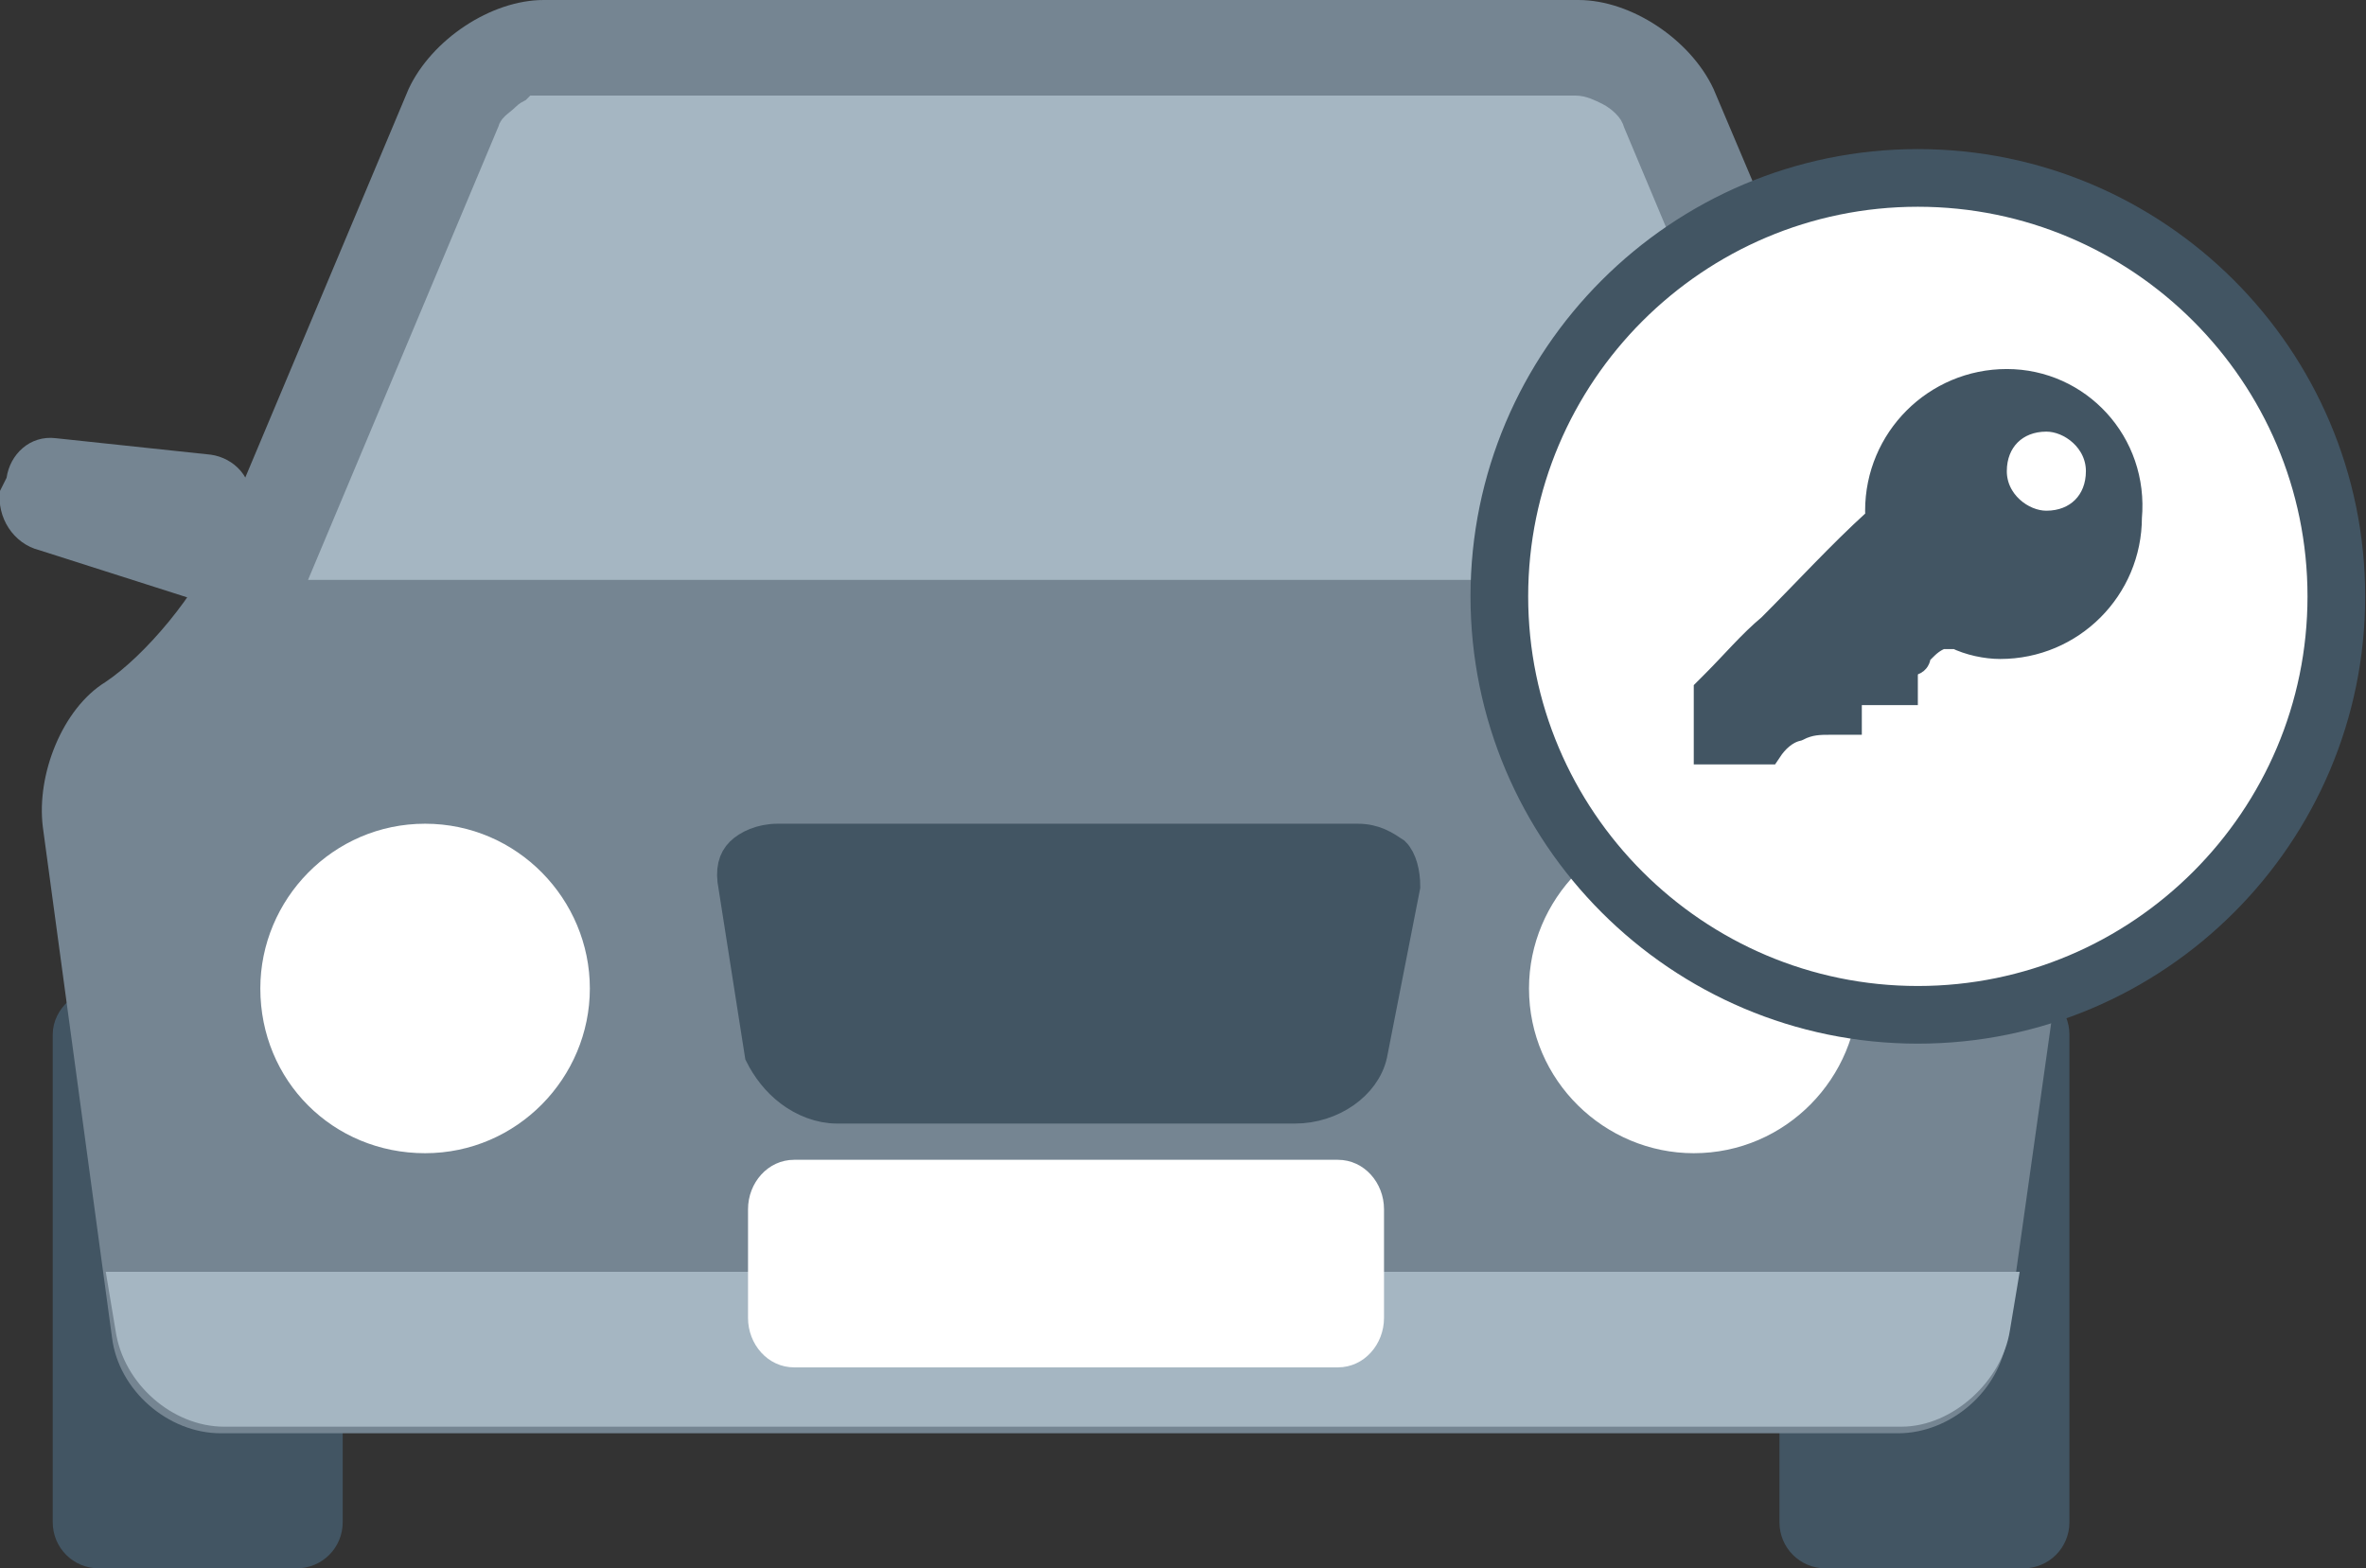
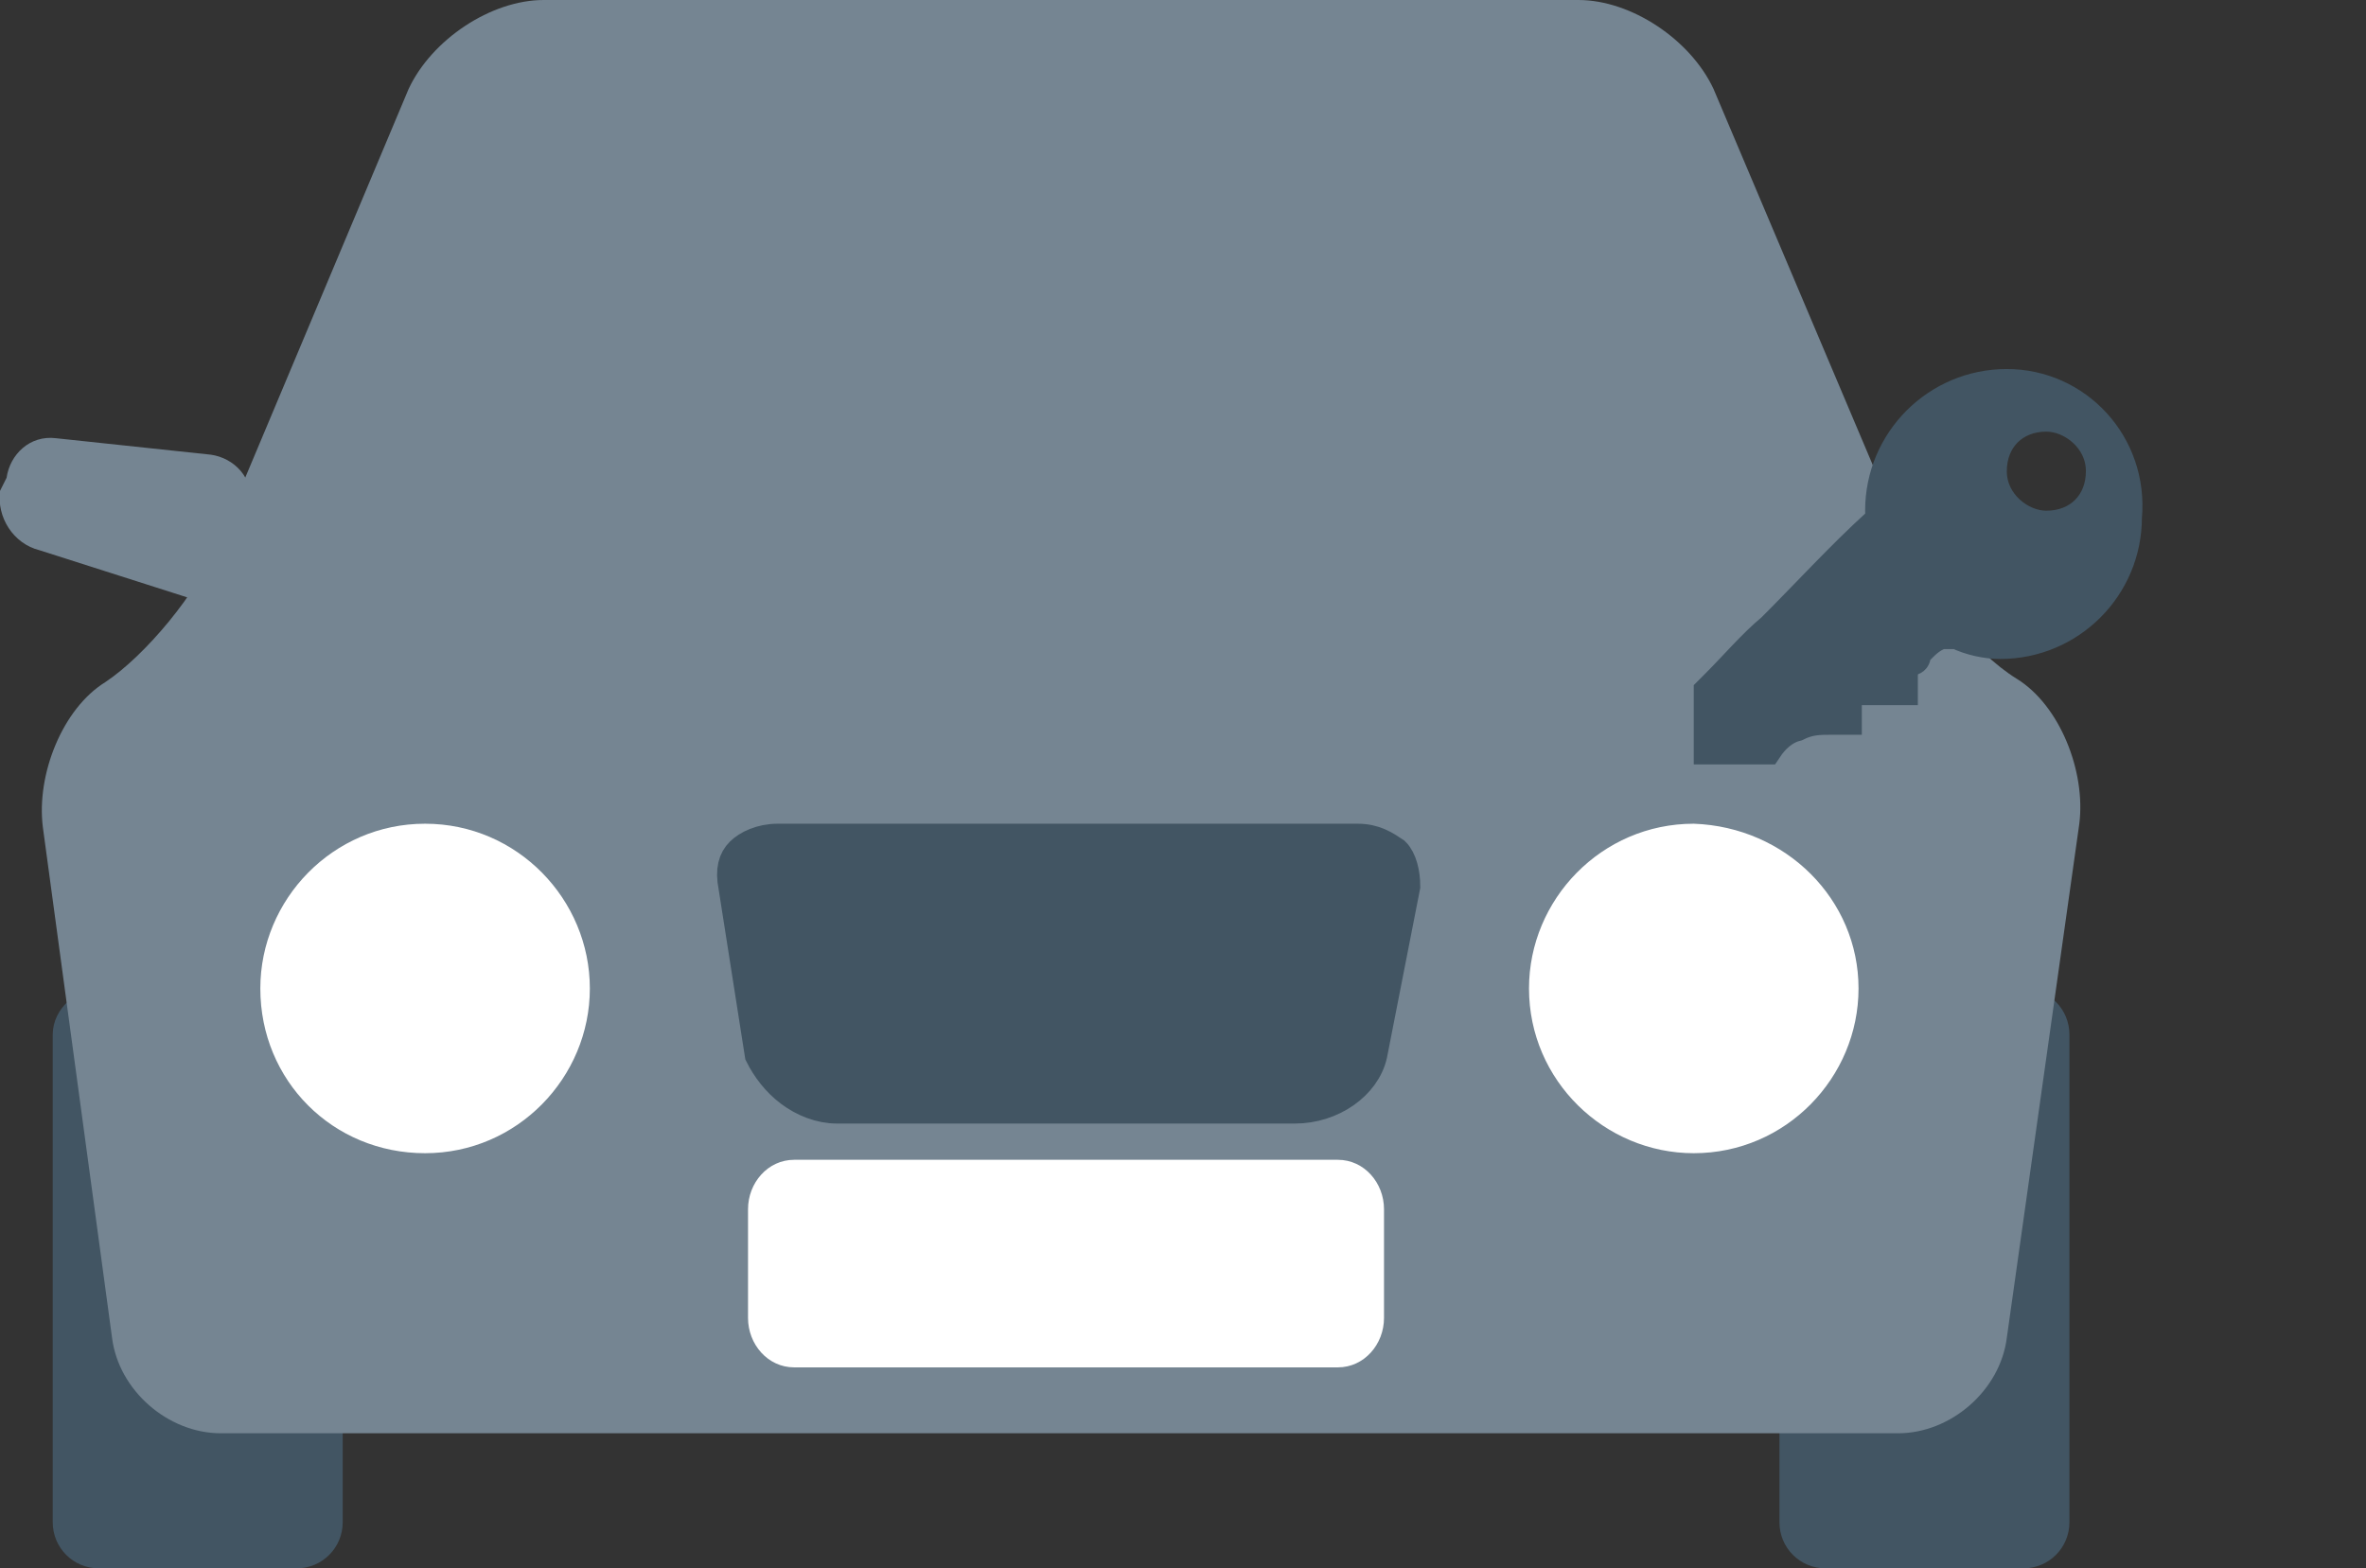
<svg xmlns="http://www.w3.org/2000/svg" version="1.1" id="Layer_1" x="0px" y="0px" viewBox="0 0 71.8 47.6" style="enable-background:new 0 0 71.8 47.6;" xml:space="preserve">
  <rect x="0" y="0" width="71.8" height="47.6" fill="#333333" stroke="none" />
  <style type="text/css">
	.st0{fill:#425563;stroke:#425563;}
	.st1{fill:#758592;}
	.st2{fill:#A5B6C2;stroke:#A5B6C2;}
	.st3{fill:#FFFFFF;}
	.st4{fill:#FFFFFF;stroke:#425563;stroke-width:1.75;stroke-miterlimit:10;}
</style>
  <path class="st0" d="M62.3,46.2c0,0.5-0.4,0.9-0.9,0.9h-6c-0.5,0-0.9-0.4-0.9-0.9V31.4c0-0.5,0.4-0.9,0.9-0.9h6  c0.5,0,0.9,0.4,0.9,0.9V46.2z" />
  <path class="st0" d="M9.9,46.2c0,0.5-0.4,0.9-0.9,0.9H3c-0.5,0-0.9-0.4-0.9-0.9V31.4c0-0.5,0.5-0.9,0.9-0.9h6c0.5,0,0.9,0.4,0.9,0.9  V46.2z" />
  <path class="st1" d="M61.2,20.6c-1.3-0.8-2.8-2.7-3.4-4.2L52,2.7C51.3,1.2,49.5,0,47.9,0H16.5c-1.6,0-3.4,1.2-4.1,2.7L6.6,16.5  C6,18,4.4,19.9,3.2,20.7c-1.3,0.8-2.1,2.8-1.9,4.4l2.1,15.5c0.2,1.6,1.7,2.9,3.3,2.9h50.9c1.6,0,3.1-1.3,3.3-2.9L63.1,25  C63.3,23.4,62.5,21.4,61.2,20.6z" />
-   <path class="st2" d="M4,40.3L4,40.3L4,40.3l-0.2-1.2h56.9l-0.2,1.2l0,0l0,0c-0.2,1.3-1.5,2.5-2.8,2.5H6.8C5.5,42.8,4.2,41.7,4,40.3z  " />
-   <path class="st2" d="M48.4,3.6c0.2,0.1,0.4,0.3,0.4,0.4l5.5,13.1H10.1L15.6,4c0-0.1,0.2-0.2,0.4-0.4c0.1-0.1,0.2-0.1,0.3-0.2  c0,0,0.1,0,0.1,0c0,0,0,0,0,0c0,0,0,0,0,0h31.4C48,3.4,48.2,3.5,48.4,3.6z" />
  <path class="st3" d="M56.4,30c0,2.7-2.2,5-5,5c-2.7,0-5-2.2-5-5c0-2.7,2.2-5,5-5C54.2,25.1,56.4,27.3,56.4,30z" />
  <path class="st3" d="M17.9,30c0,2.7-2.2,5-5,5c-2.8,0-5-2.2-5-5c0-2.7,2.2-5,5-5C15.7,25,17.9,27.3,17.9,30z" />
  <path class="st1" d="M0,14.9c-0.1,0.8,0.4,1.6,1.2,1.8l4.7,1.5c0.7,0.2,1.4-0.2,1.5-1l0.2-1.9c0.1-0.8-0.5-1.4-1.2-1.5l-4.7-0.5  c-0.8-0.1-1.4,0.5-1.5,1.2L0,14.9z" />
  <path class="st0" d="M22.3,26.9L22.3,26.9L22.3,26.9c-0.1-0.5,0-0.8,0.2-1c0.2-0.2,0.6-0.4,1.1-0.4h17.6c0.5,0,0.8,0.2,1.1,0.4  c0.2,0.2,0.3,0.6,0.3,1l-1,5.1c-0.2,0.9-1.2,1.6-2.3,1.6H25.4c-0.5,0-1-0.2-1.4-0.5c-0.4-0.3-0.7-0.7-0.9-1.1L22.3,26.9z" />
  <path class="st3" d="M42,40c0,0.8-0.6,1.5-1.4,1.5H24.1c-0.8,0-1.4-0.7-1.4-1.5v-3.3c0-0.8,0.6-1.5,1.4-1.5h16.5  c0.8,0,1.4,0.7,1.4,1.5V40z" />
-   <path class="st4" d="M58.2,30.8c7,0,12.7-5.7,12.7-12.7S65.2,5.4,58.2,5.4s-12.7,5.7-12.7,12.7S51.2,30.8,58.2,30.8z" />
  <path class="st0" d="M57.4,17L57.4,17l0-0.2c-0.2-0.4-0.3-0.9-0.3-1.3c0-2.1,1.7-3.8,3.8-3.8c2.1,0,3.8,1.8,3.6,4l0,0v0  c0,2.1-1.7,3.8-3.8,3.8c-0.4,0-0.9-0.1-1.3-0.3l-0.1,0h-0.1h-0.1H59l-0.1,0c-0.3,0.1-0.5,0.3-0.6,0.4c-0.1,0.1-0.1,0.1-0.2,0.2l0,0  C58.1,19.9,58.1,20,58,20c-0.2,0.1-0.3,0.3-0.3,0.5c0,0.2,0,0.3,0,0.4c0,0,0,0,0,0v0v0v0v0v0v0v0v0v0v0v0v0v0v0v0v0v0v0v0v0v0v0v0v0  v0v0v0v0v0v0v0v0v0v0v0v0v0v0v0v0v0v0v0v0v0v0v0v0v0v0v0v0v0v0v0v0v0v0v0v0v0v0v0v0v0v0v0v0v0v0v0v0v0v0v0v0v0v0v0v0v0v0v0v0v0v0v0  v0v0v0v0v0v0v0v0v0v0v0v0v0v0v0v0v0v0v0v0v0v0v0v0v0v0v0v0v0v0v0v0v0v0v0v0v0v0v0v0v0v0v0v0v0v0v0v0v0v0v0v0v0v0v0v0v0v0v0v0v0v0v0  v0v0v0v0v0v0v0v0v0v0v0v0v0v0v0v0v0v0v0v0v0v0v0v0v0v0v0v0v0v0v0v0v0v0v0v0v0v0v0v0v0v0v0v0v0v0v0v0v0v0v0v0v0v0v0v0v0v0v0v0v0v0v0  v0v0v0v0v0v0v0v0v0v0v0v0v0v0v0v0v0v0v0v0v0v0v0v0v0v0v0v0v0v0v0v0v0v0v0v0v0v0v0v0v0v0v0v0v0v0v0v0v0v0v0v0v0v0v0v0v0v0v0v0v0v0v0  v0v0v0v0v0v0v0v0v0v0v0v0v0v0v0v0v0v0v0v0v0v0v0v0v0v0v0v0v0v0v0v0v0v0v0v0v0v0v0v0v0v0v0v0v0v0v0v0v0v0v0v0v0v0v0v0v0v0v0v0v0v0v0  v0v0v0v0v0v0v0v0v0v0v0v0v0v0v0v0v0v0v0v0v0v0v0v0v0v0v0v0v0v0v0v0v0v0v0v0v0v0v0v0v0v0v0v0v0v0v0v0v0v0v0v0v0v0v0v0v0v0v0v0v0v0v0  v0v0v0v0v0v0v0v0v0v0v0v0v0v0v0v0v0v0v0v0v0v0v0v0v0v0v0v0v0v0v0v0v0v0v0v0v0v0v0v0v0v0v0v0v0v0v0v0v0v0v0v0v0v0v0v0v0v0v0v0v0v0v0  v0v0v0v0v0v0v0v0v0v0v0v0v0v0v0v0v0v0v0v0v0v0v0v0v0v0v0v0v0v0v0v0v0v0v0v0v0v0v0v0v0v0v0v0v0v0v0h0h0h0h0h0h0h0h0h0h0h0h0h0h0h0h0  h0h0h0h0h0h0h0h0h0h0h0h0h0h0h0h0h0h0h0h0h0h0h0h0h0h0h0h0h0h0h0h0h0h0h0h0h0h0h0h0h0h0h0h0h0h0h0h0h0h0h0h0h0h0h0h0h0h0h0h0h0h0h0  h0h0h0h0h0h0h0h0h0h0h0h0h0h0h0h0h0h0h0h0h0h0h0h0h0h0h0h0h0h0h0h0h0h0h0h0h0h0h0h0h0h0h0h0h0h0h0h0h0h0h0h0h0h0h0h0h0h0h0h0h0h0h0  h0h0h0h0h0h0h0h0h0h0h0h0h0h0h0h0h0h0h0h0h0h0h0h0h0h0h0h0h0h0h0h0h0h0h0h0h0h0h0h0h0h0h0h0h0h0h0h0h0h0h0h0h0h0h0h0h0h0h0h0h0h0h0  h0h0h0h0h0h0h0h0h0h0h0h0h0h0h0h0h0h0h0h0h0h0h0h0h0h0h0h0h0h0h0h0h0h0h0h0h0h0h0h0h0h0h0h0h0h0h0h0h0h0h0h0h0h0h0h0h0h0h0h0h0h0h0  h0h0h0h0h0h0h0h0h0h0h0h0h0h0h0h0h0h0h0h0h0h0h0h0h0h0h0h0h0h0h0h0h0h0h0h0h0h0h0h0h0h0h0h0h0h0h0h0h0h0h0h0h0h0h0h0h0h0h0h0h0h0h0  h0h0h0h0h0h0h0h0h0h0h0h0h0h0h0h0h0h0h0h0h0h0h0h0h0h0h0h0h0h0h0h0h0h0h0h0h0h0h0h0h0h0h0h0h0h0h0h0h0h0h0h0h0h0h0h0h0h0h0h0h0h0h0  h0h0h0h0h0h0h0h0h0h0h0h0h0h0h0h0h0h0h0h0h0h0h0h0h0h0h0h0h0h0h0h0h0h0h0h0h0h0h0h0h0h0h0h0h0h0h0h0h0h0h0h0h0h0h0h0h0h0h0h0h0h0h0  h0h0h0h0h0h0h0h0h0h0h0h0h0h0h0h0h0h0h0h0h0h0h0h0h0h0h0h0h0h0h0h0h0h0h0h0h0h0h0h0h0h0h0h0h0h0h0h0h0h0h0h0h0h0h0H56v0.5v0v0v0v0v0  v0v0v0v0v0v0v0v0v0v0v0v0v0v0v0v0v0v0v0v0v0v0v0v0v0v0v0v0v0v0v0v0v0v0v0v0v0v0v0v0v0v0v0v0v0v0v0v0v0v0v0v0v0v0v0v0v0v0v0v0v0v0v0  v0v0v0v0v0v0v0v0v0v0v0v0v0v0v0v0v0v0v0v0v0v0v0v0v0v0v0v0v0v0v0v0v0v0v0v0v0v0v0v0v0v0v0v0v0v0v0v0v0v0v0v0v0v0v0v0v0v0v0v0v0v0v0  v0v0v0v0v0v0v0v0v0v0v0v0v0v0v0v0v0v0v0v0v0v0v0v0v0v0v0v0v0v0v0v0v0v0v0v0v0v0v0v0v0v0v0v0v0v0v0v0v0v0v0v0v0v0v0v0v0v0v0v0v0v0v0  v0v0v0v0v0v0v0v0v0v0v0v0v0v0v0v0v0v0v0v0v0v0v0v0v0v0v0v0v0v0v0v0v0v0v0v0v0v0v0v0v0v0v0v0v0v0v0v0v0v0v0v0v0v0v0v0v0v0v0v0v0v0v0  v0v0v0v0v0v0v0v0v0v0v0v0v0v0v0v0v0v0v0v0v0v0v0v0v0v0v0v0v0v0v0v0v0v0v0v0v0v0v0v0v0v0v0v0v0v0v0v0v0v0v0v0v0v0v0v0v0v0v0v0v0v0v0  v0v0v0v0v0v0v0v0v0v0v0v0v0v0v0v0v0v0v0v0v0v0v0v0v0v0v0v0v0v0v0v0v0v0v0v0v0v0v0v0v0v0v0v0v0v0v0v0v0v0v0v0v0v0v0v0v0v0v0v0v0v0v0  v0v0v0v0v0v0v0v0v0v0v0v0v0v0v0v0v0v0v0v0v0v0v0v0v0v0v0v0v0v0v0v0v0v0v0v0v0v0v0v0v0v0v0v0v0v0v0v0v0v0v0v0v0v0v0v0v0v0v0v0v0v0v0  v0v0v0v0v0v0v0v0v0v0v0v0v0v0v0v0v0v0v0v0v0v0v0v0v0v0v0v0v0v0v0v0v0v0v0v0v0v0v0v0v0v0v0v0v0v0v0v0v0v0v0v0v0v0v0v0v0v0v0v0v0v0v0  v0v0v0c0,0.2,0,0.3,0,0.4c-0.1,0-0.2,0-0.4,0c-0.4,0-0.7,0-1.1,0.2c-0.4,0.1-0.7,0.4-0.9,0.7h-1.7v-1.7l0,0l0.2-0.2  c0.6-0.6,1.1-1.2,1.7-1.7c1.1-1.1,2.1-2.2,3.2-3.2c0.1-0.1,0.2-0.2,0.3-0.3C57.4,17.2,57.4,17.1,57.4,17C57.4,17,57.4,17,57.4,17z   M56,23.7C56,23.7,56,23.7,56,23.7L56,23.7z M56.1,23.6C56.1,23.6,56.1,23.6,56.1,23.6L56.1,23.6z M60.4,14.3c0,1,0.9,1.7,1.7,1.7  c1,0,1.7-0.7,1.7-1.7c0-1-0.9-1.7-1.7-1.7C61.1,12.6,60.4,13.3,60.4,14.3z" />
</svg>